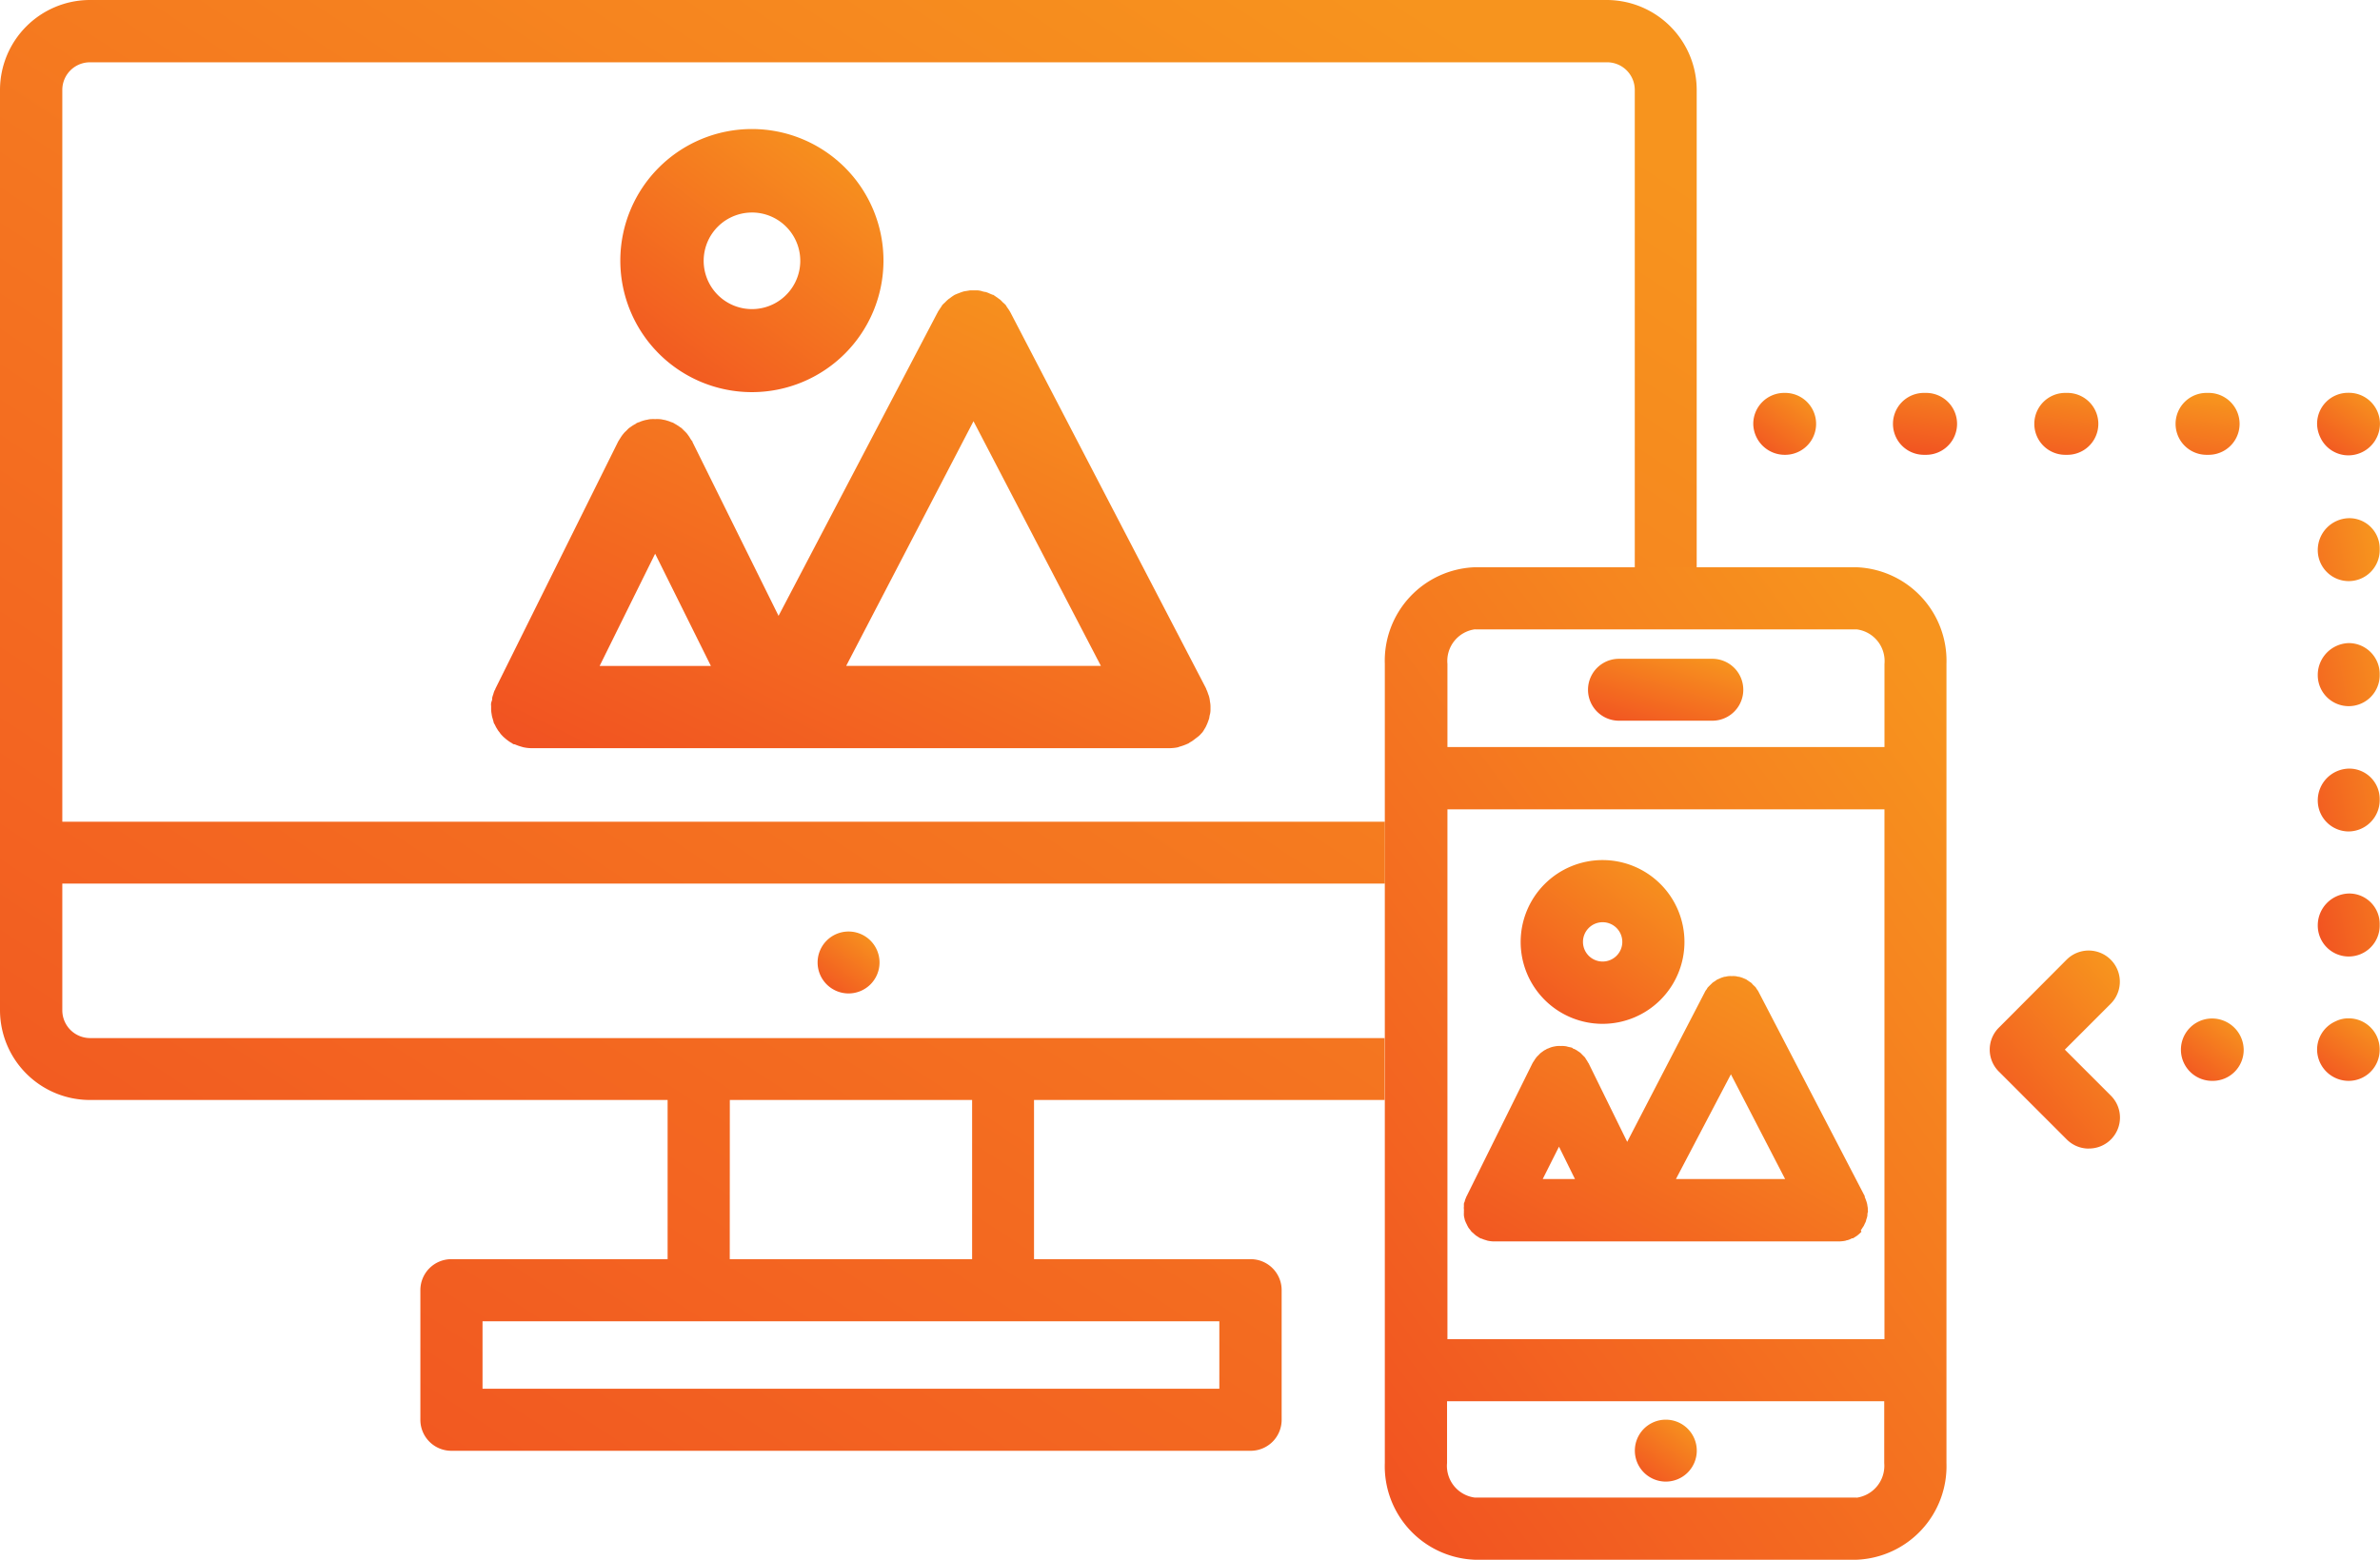
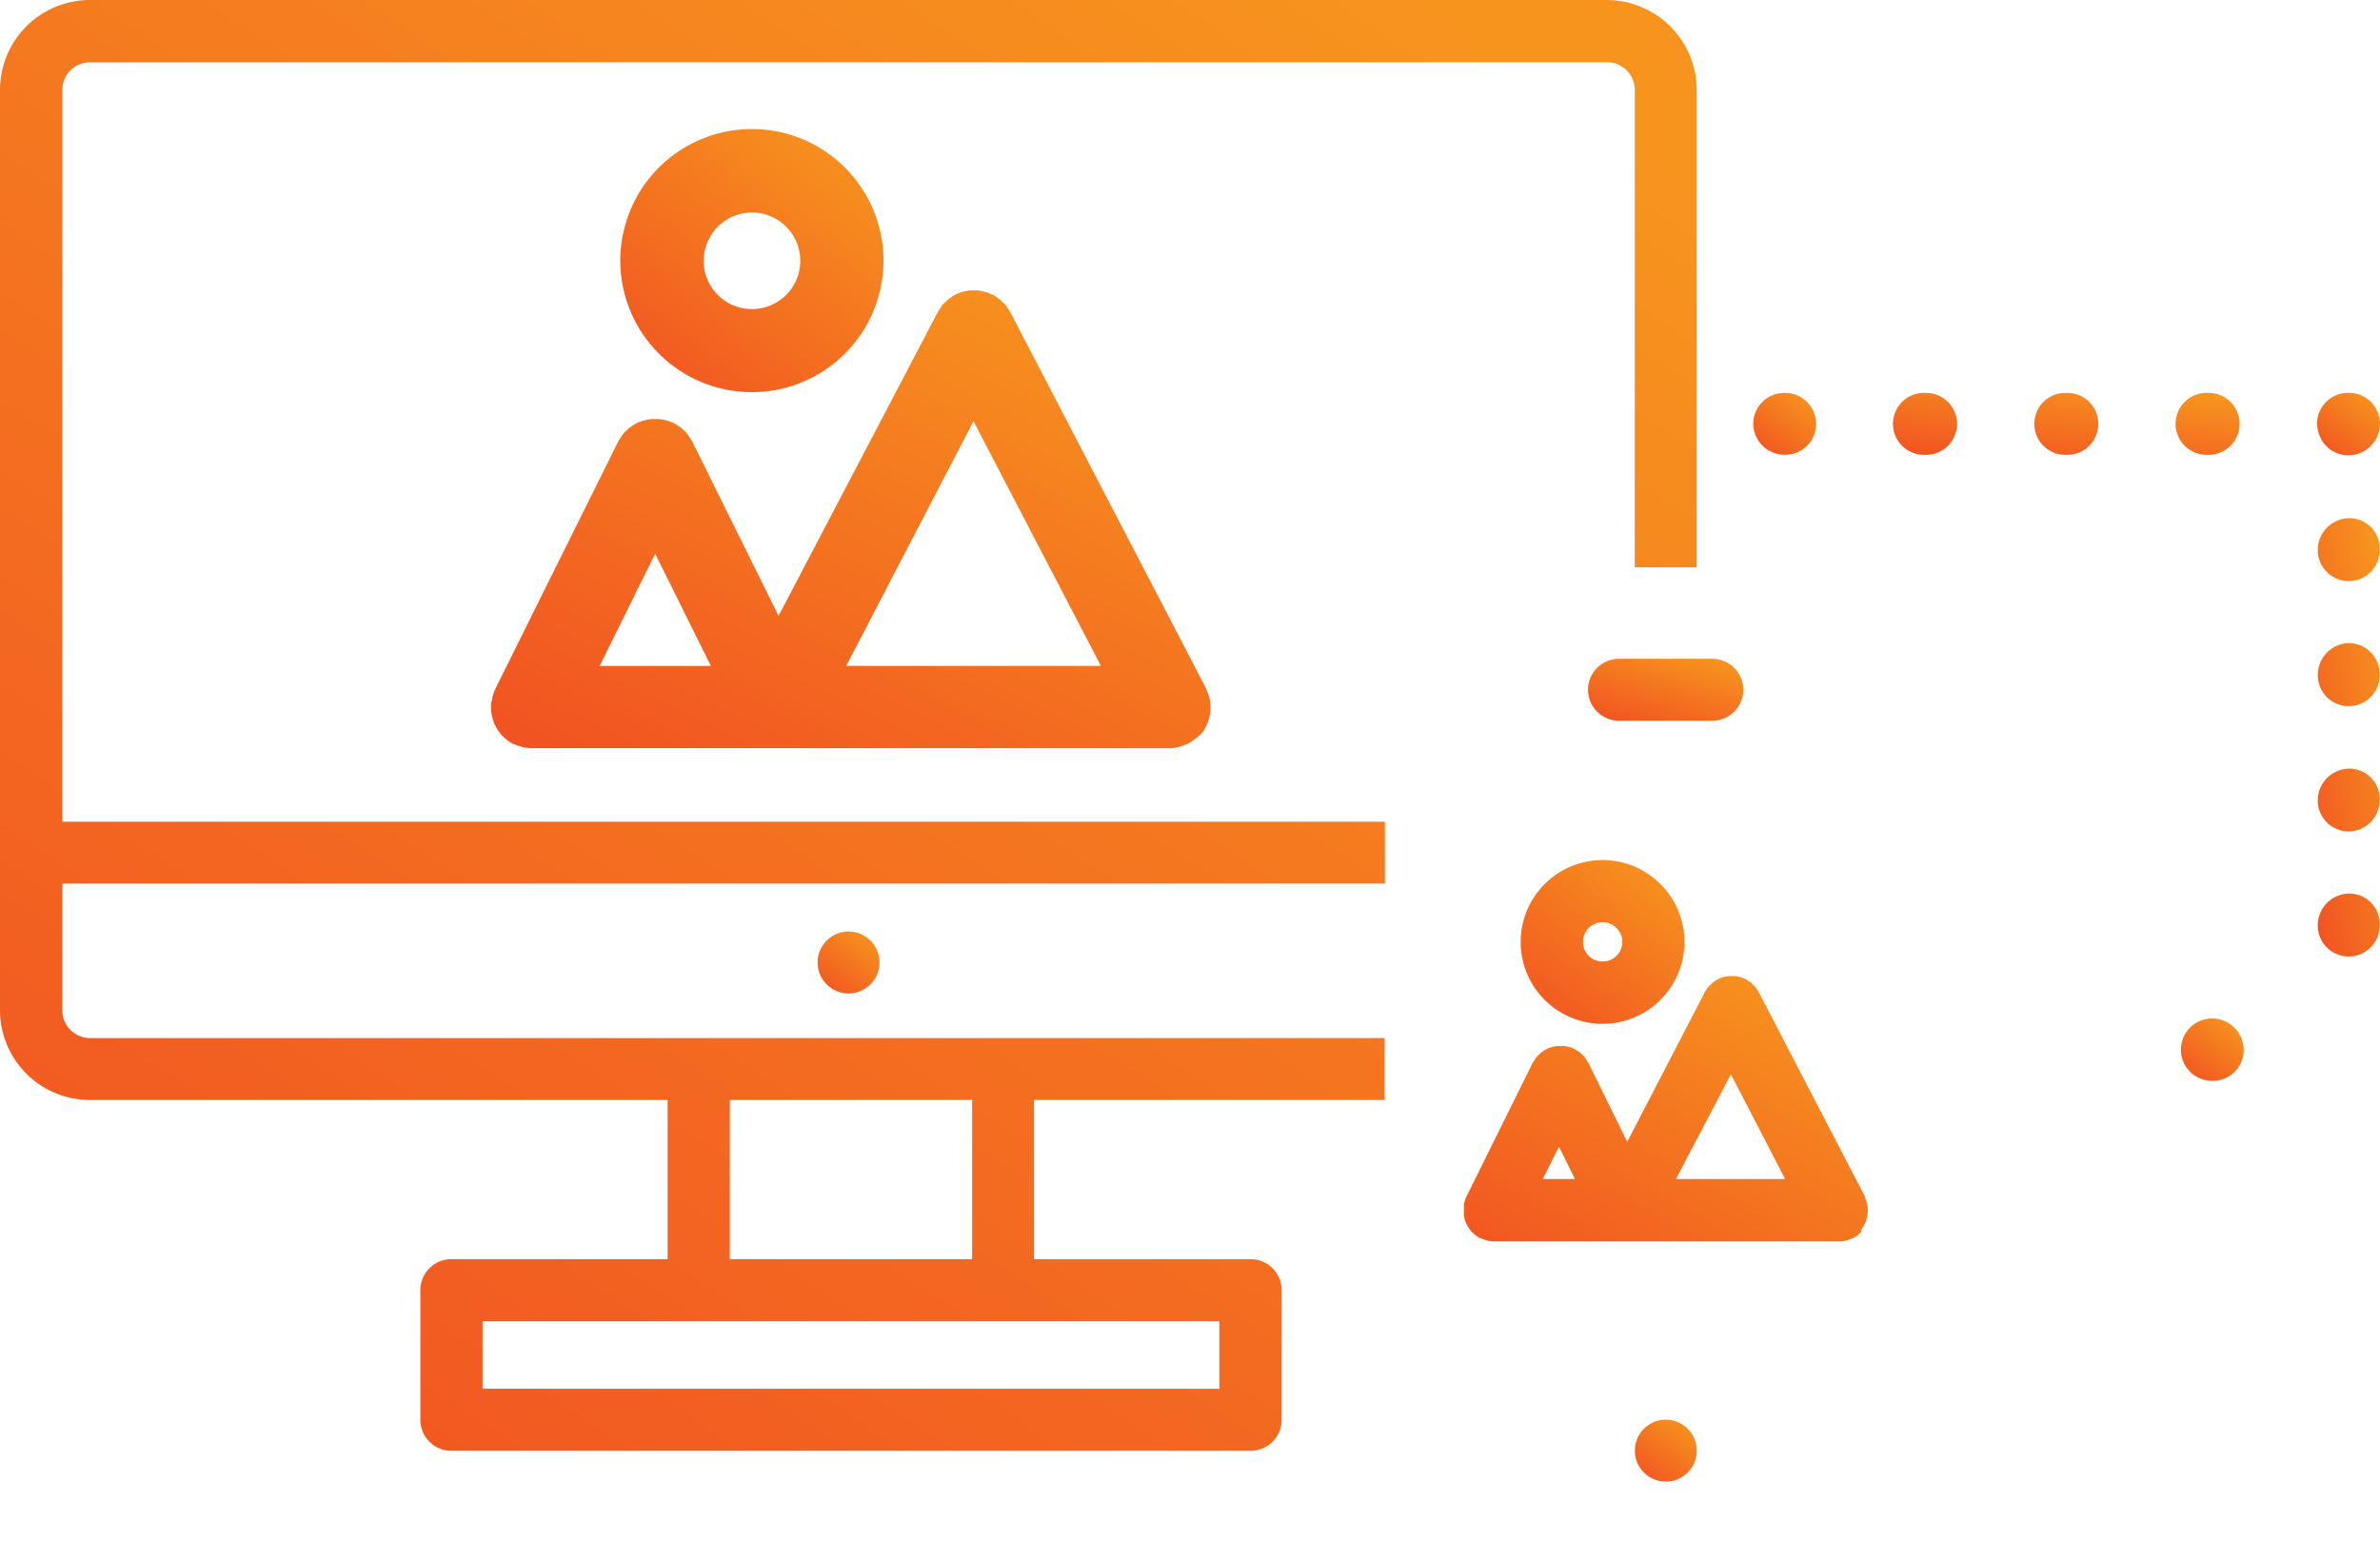
<svg xmlns="http://www.w3.org/2000/svg" id="Layer_2" data-name="Layer 2" width="123.831" height="81.17" viewBox="0 0 123.831 81.17">
  <defs>
    <linearGradient id="linear-gradient" x1="-0.016" y1="1.569" x2="1.053" y2="0.166" gradientUnits="objectBoundingBox">
      <stop offset="0" stop-color="#ef3923" />
      <stop offset="1" stop-color="#f7941e" />
    </linearGradient>
  </defs>
  <g id="Illustration" transform="translate(0)">
    <path id="Path_8283" data-name="Path 8283" d="M108.852,121.981a1.611,1.611,0,1,1-1.611-1.611A1.611,1.611,0,0,1,108.852,121.981Z" transform="translate(-63.09 -71.893)" fill="url(#linear-gradient)" />
    <path id="Path_8284" data-name="Path 8284" d="M228.153,53.992a1.639,1.639,0,0,1-1.643-1.611,1.611,1.611,0,0,1,1.611-1.611h.048a1.611,1.611,0,0,1,0,3.222Z" transform="translate(-135.288 -30.323)" fill="url(#linear-gradient)" />
    <path id="Path_8285" data-name="Path 8285" d="M260.983,53.992h-.109a1.611,1.611,0,0,1,0-3.222h.109a1.611,1.611,0,1,1,0,3.222Zm-7.35,0h-.109a1.611,1.611,0,0,1,0-3.222h.109a1.611,1.611,0,0,1,0,3.222Zm-7.35,0h-.113a1.611,1.611,0,1,1,0-3.222h.113a1.611,1.611,0,0,1,0,3.222Z" transform="translate(-146.068 -30.323)" fill="url(#linear-gradient)" />
    <path id="Path_8286" data-name="Path 8286" d="M301,54.014a1.611,1.611,0,0,1-1.49-.967,1.663,1.663,0,0,1-.153-.677,1.611,1.611,0,0,1,1.611-1.611h.048a1.611,1.611,0,0,1,1.611,1.611A1.647,1.647,0,0,1,301,54.014Z" transform="translate(-178.799 -30.317)" fill="url(#linear-gradient)" />
    <path id="Path_8287" data-name="Path 8287" d="M301.051,89.77a1.611,1.611,0,0,1-1.611-1.611,1.659,1.659,0,0,1,1.611-1.667,1.583,1.583,0,0,1,1.611,1.571v.1A1.611,1.611,0,0,1,301.051,89.77Zm0-6.508a1.611,1.611,0,0,1-1.611-1.611,1.655,1.655,0,0,1,1.611-1.659,1.583,1.583,0,0,1,1.611,1.571v.089A1.631,1.631,0,0,1,301.051,83.262Zm0-6.52a1.611,1.611,0,0,1-1.611-1.611,1.659,1.659,0,0,1,1.611-1.671,1.611,1.611,0,0,1,1.611,1.575v.1A1.611,1.611,0,0,1,301.051,76.742Zm0-6.508a1.611,1.611,0,0,1-1.611-1.611,1.659,1.659,0,0,1,1.611-1.663,1.579,1.579,0,0,1,1.611,1.567v.1A1.611,1.611,0,0,1,301.051,70.234Z" transform="translate(-178.847 -39.993)" fill="url(#linear-gradient)" />
-     <path id="Path_8288" data-name="Path 8288" d="M301,134.844a1.643,1.643,0,0,1-1.643-1.611,1.611,1.611,0,0,1,.967-1.49,1.49,1.49,0,0,1,.677-.153,1.611,1.611,0,0,1,1.611,1.587v.056A1.611,1.611,0,0,1,301,134.844Z" transform="translate(-178.799 -78.595)" fill="url(#linear-gradient)" />
    <path id="Path_8289" data-name="Path 8289" d="M283.431,134.856h-.048a1.623,1.623,0,0,1,0-3.246,1.647,1.647,0,0,1,1.643,1.611,1.611,1.611,0,0,1-1.595,1.635Z" transform="translate(-168.287 -78.607)" fill="url(#linear-gradient)" />
-     <path id="Path_8290" data-name="Path 8290" d="M262.209,133.135a1.611,1.611,0,0,1-1.14-.471l-3.536-3.536a1.611,1.611,0,0,1,0-2.287l3.528-3.54a1.622,1.622,0,0,1,2.288,2.3l-2.384,2.384,2.384,2.384a1.611,1.611,0,0,1-1.148,2.763Z" transform="translate(-153.532 -73.362)" fill="url(#linear-gradient)" />
    <path id="Path_8291" data-name="Path 8291" d="M86.986,30.363a6.846,6.846,0,1,1,6.846-6.846A6.846,6.846,0,0,1,86.986,30.363Zm0-9.347a2.513,2.513,0,1,0,1.781.736A2.513,2.513,0,0,0,86.986,21.015Z" transform="translate(-47.865 -9.956)" fill="url(#linear-gradient)" />
    <path id="Path_8292" data-name="Path 8292" d="M100.456,60.522a1.56,1.56,0,0,0,.109-.173,1.01,1.01,0,0,0,.1-.185,1.8,1.8,0,0,0,.077-.185,1.973,1.973,0,0,0,.068-.2,1.233,1.233,0,0,1,.04-.205,1.031,1.031,0,0,0,.024-.23v-.185a1.474,1.474,0,0,0-.028-.238,1.678,1.678,0,0,0-.032-.2,1.087,1.087,0,0,0-.064-.193,1.312,1.312,0,0,0-.081-.213.459.459,0,0,1-.028-.077L90.456,38.658h0a2.415,2.415,0,0,0-.165-.25l-.068-.113c-.048-.052-.1-.1-.161-.149A1.233,1.233,0,0,0,89.916,38a1.063,1.063,0,0,1-.117-.085c-.077-.048-.153-.109-.234-.157h-.024L89.4,37.7a1.543,1.543,0,0,0-.226-.089.826.826,0,0,1-.209-.048,1.153,1.153,0,0,0-.205-.036h-.4l-.213.036a.769.769,0,0,0-.2.048c-.068.02-.157.06-.242.089l-.133.056h0a2.046,2.046,0,0,0-.246.169c-.036.028-.072.044-.1.072a2.013,2.013,0,0,0-.165.157c-.044.04-.1.089-.141.137l-.077.121c-.052.081-.109.157-.157.242h0L78.4,54.465,73.92,45.415c0-.028,0-.04-.028-.056a1.491,1.491,0,0,1-.129-.2L73.65,45a1.3,1.3,0,0,0-.145-.153c-.048-.048-.1-.1-.153-.153a1.838,1.838,0,0,1-.157-.109c-.068-.04-.133-.085-.2-.117a.137.137,0,0,0-.056-.036.4.4,0,0,0-.125-.048,1.208,1.208,0,0,0-.213-.077,1.011,1.011,0,0,0-.2-.048.978.978,0,0,0-.209-.032,1.821,1.821,0,0,0-.213,0,1.892,1.892,0,0,0-.209,0,.914.914,0,0,0-.2.032,1.209,1.209,0,0,0-.209.048,1.136,1.136,0,0,0-.205.077.528.528,0,0,0-.133.048.137.137,0,0,0-.048.036,2.015,2.015,0,0,0-.2.117l-.157.109c-.056.048-.1.1-.153.153a.862.862,0,0,0-.145.153c-.048.052-.077.1-.117.157l-.125.2a.552.552,0,0,0-.032.056L63.666,58.259a.088.088,0,0,1-.028.064.963.963,0,0,0-.077.213,1.538,1.538,0,0,0-.06.193.421.421,0,0,1-.036.2.476.476,0,0,0-.02.226v.193a1.729,1.729,0,0,0,.028.238,1.059,1.059,0,0,0,.04.189l.06.209c0,.06.056.117.085.185a1.124,1.124,0,0,0,.1.181.882.882,0,0,0,.117.165.926.926,0,0,0,.137.173,1.168,1.168,0,0,0,.145.137,1.7,1.7,0,0,0,.165.133,1.433,1.433,0,0,0,.193.125.527.527,0,0,0,.113.068h.048a2.372,2.372,0,0,0,.322.117l.125.036a2.038,2.038,0,0,0,.451.048H98.72a2.243,2.243,0,0,0,.467-.048.656.656,0,0,1,.125-.044,2.784,2.784,0,0,0,.334-.121.189.189,0,0,1,.06-.024.587.587,0,0,0,.1-.068,1.039,1.039,0,0,0,.185-.117l.169-.129a1.3,1.3,0,0,0,.157-.129ZM88.543,44.336,95.172,57.07H81.918ZM71.979,51.231l2.9,5.84H69.091Z" transform="translate(-37.892 -22.416)" fill="url(#linear-gradient)" />
-     <path id="Path_8293" data-name="Path 8293" d="M203.45,73.3H183.6a4.867,4.867,0,0,0-4.684,5.03v41.59a4.869,4.869,0,0,0,4.684,5.03H203.45a4.872,4.872,0,0,0,4.688-5.03V78.33A4.87,4.87,0,0,0,203.45,73.3ZM182.174,85.9h22.738v27.571H182.174Zm1.446-9.367h19.847a1.663,1.663,0,0,1,1.446,1.8v4.325H182.174V78.33a1.662,1.662,0,0,1,1.43-1.8Zm19.847,45.182H183.6a1.663,1.663,0,0,1-1.446-1.8V116.7H204.9v3.222a1.674,1.674,0,0,1-1.446,1.8Z" transform="translate(-106.864 -43.78)" fill="url(#linear-gradient)" />
    <path id="Path_8294" data-name="Path 8294" d="M65.073,65.528H53.8V57.244H72.044V54.022H4.676a1.446,1.446,0,0,1-1.434-1.446V45.984H72.056V42.762H3.242V4.684A1.438,1.438,0,0,1,4.676,3.242H83.611a1.438,1.438,0,0,1,1.446,1.442V29.52h3.222V4.684A4.688,4.688,0,0,0,83.6,0H4.664A4.684,4.684,0,0,0,0,4.684V52.56a4.68,4.68,0,0,0,4.676,4.684h30.06v8.284H23.483a1.611,1.611,0,0,0-1.611,1.611v6.746A1.611,1.611,0,0,0,23.483,75.5h41.59a1.611,1.611,0,0,0,1.611-1.611V67.143a1.611,1.611,0,0,0-1.611-1.615Zm-27.1-8.284H50.579v8.284H37.969ZM63.442,72.27H25.106V68.762H63.442Z" transform="translate(0)" fill="url(#linear-gradient)" />
    <path id="Path_8295" data-name="Path 8295" d="M214.432,185.061a1.611,1.611,0,1,1-1.611-1.611A1.611,1.611,0,0,1,214.432,185.061Z" transform="translate(-126.149 -109.569)" fill="url(#linear-gradient)" />
    <path id="Path_8296" data-name="Path 8296" d="M200.725,119.662a4.261,4.261,0,1,1,4.257-4.257A4.261,4.261,0,0,1,200.725,119.662Zm0-5.288a1.023,1.023,0,1,0,1.023,1.023,1.023,1.023,0,0,0-1.023-1.023Z" transform="translate(-117.34 -66.381)" fill="url(#linear-gradient)" />
    <path id="Path_8297" data-name="Path 8297" d="M209.824,139.309a1.251,1.251,0,0,1,.085-.133.725.725,0,0,0,.068-.137.954.954,0,0,0,.068-.145.65.65,0,0,1,.04-.145,1.057,1.057,0,0,0,.036-.153.454.454,0,0,1,.02-.165c.02-.052,0-.064,0-.093v-.06a.641.641,0,0,0-.02-.173.773.773,0,0,0-.028-.153.875.875,0,0,0-.048-.145.757.757,0,0,0-.064-.157.108.108,0,0,0,0-.056L204.476,127h0a.745.745,0,0,0-.109-.173l-.06-.1c-.044-.04-.085-.085-.133-.125l-.089-.1c-.044-.036-.085-.056-.125-.085l-.145-.1h0l-.129-.056a1.177,1.177,0,0,0-.153-.056.52.52,0,0,0-.157-.032.64.64,0,0,0-.153-.028,1.075,1.075,0,0,0-.161,0,.92.92,0,0,0-.149,0,.753.753,0,0,0-.161.028.471.471,0,0,0-.153.032.946.946,0,0,0-.149.056l-.133.056h0c-.048.028-.1.068-.145.1a.85.85,0,0,0-.125.085l-.1.1c-.044.04-.085.085-.125.125s-.036.06-.064.1a.745.745,0,0,0-.109.173h0l-4.027,7.769-2.014-4.1a.125.125,0,0,1-.028-.036.915.915,0,0,0-.1-.161.589.589,0,0,0-.068-.109l-.117-.117c-.04-.036-.068-.077-.109-.109a.968.968,0,0,0-.125-.085.665.665,0,0,0-.145-.089.407.407,0,0,1-.036-.028.093.093,0,0,1-.089-.036c-.028-.036-.117-.048-.173-.06a1.27,1.27,0,0,1-.145-.036.983.983,0,0,0-.157-.02.688.688,0,0,0-.153,0,.776.776,0,0,0-.165,0,.9.9,0,0,0-.145.02,1.159,1.159,0,0,0-.161.036,1.26,1.26,0,0,0-.157.06l-.1.036a.183.183,0,0,1-.036.028.722.722,0,0,0-.153.089l-.117.085a.924.924,0,0,0-.109.109c-.04.036-.077.077-.117.117l-.085.117a1.613,1.613,0,0,1-.1.153.064.064,0,0,1-.02.036l-3.439,6.947a.113.113,0,0,0-.02.048,1.453,1.453,0,0,0-.064.169c0,.044-.036.093-.048.145a1.306,1.306,0,0,0,0,.145.644.644,0,0,0,0,.169v.048a.7.7,0,0,0,0,.1,1.206,1.206,0,0,0,0,.173,1.035,1.035,0,0,0,.032.153.513.513,0,0,0,.048.153,1.078,1.078,0,0,0,.064.137c.02.048.048.1.072.145a.547.547,0,0,0,.085.117l.1.133a1.366,1.366,0,0,1,.117.1,1.353,1.353,0,0,0,.117.1l.153.1a.4.4,0,0,1,.077.048.077.077,0,0,1,.04,0,1.4,1.4,0,0,0,.25.089.572.572,0,0,0,.089.028,1.728,1.728,0,0,0,.33.036h17.921a2.014,2.014,0,0,0,.354-.036.4.4,0,0,1,.1-.028.963.963,0,0,0,.242-.1h.056l.072-.048.141-.089.117-.1a1.393,1.393,0,0,0,.109-.109C209.756,139.381,209.792,139.341,209.824,139.309Zm-6.806-8.055,2.819,5.449h-5.678Zm-8.945,3.766.83,1.683h-1.675Z" transform="translate(-112.959 -75.347)" fill="url(#linear-gradient)" />
-     <path id="Path_8298" data-name="Path 8298" d="M211.628,88.352h-4.857a1.611,1.611,0,0,1,0-3.222h4.857a1.611,1.611,0,0,1,0,3.222Z" transform="translate(-122.536 -50.846)" fill="url(#linear-gradient)" />
+     <path id="Path_8298" data-name="Path 8298" d="M211.628,88.352h-4.857a1.611,1.611,0,0,1,0-3.222h4.857a1.611,1.611,0,0,1,0,3.222" transform="translate(-122.536 -50.846)" fill="url(#linear-gradient)" />
  </g>
</svg>